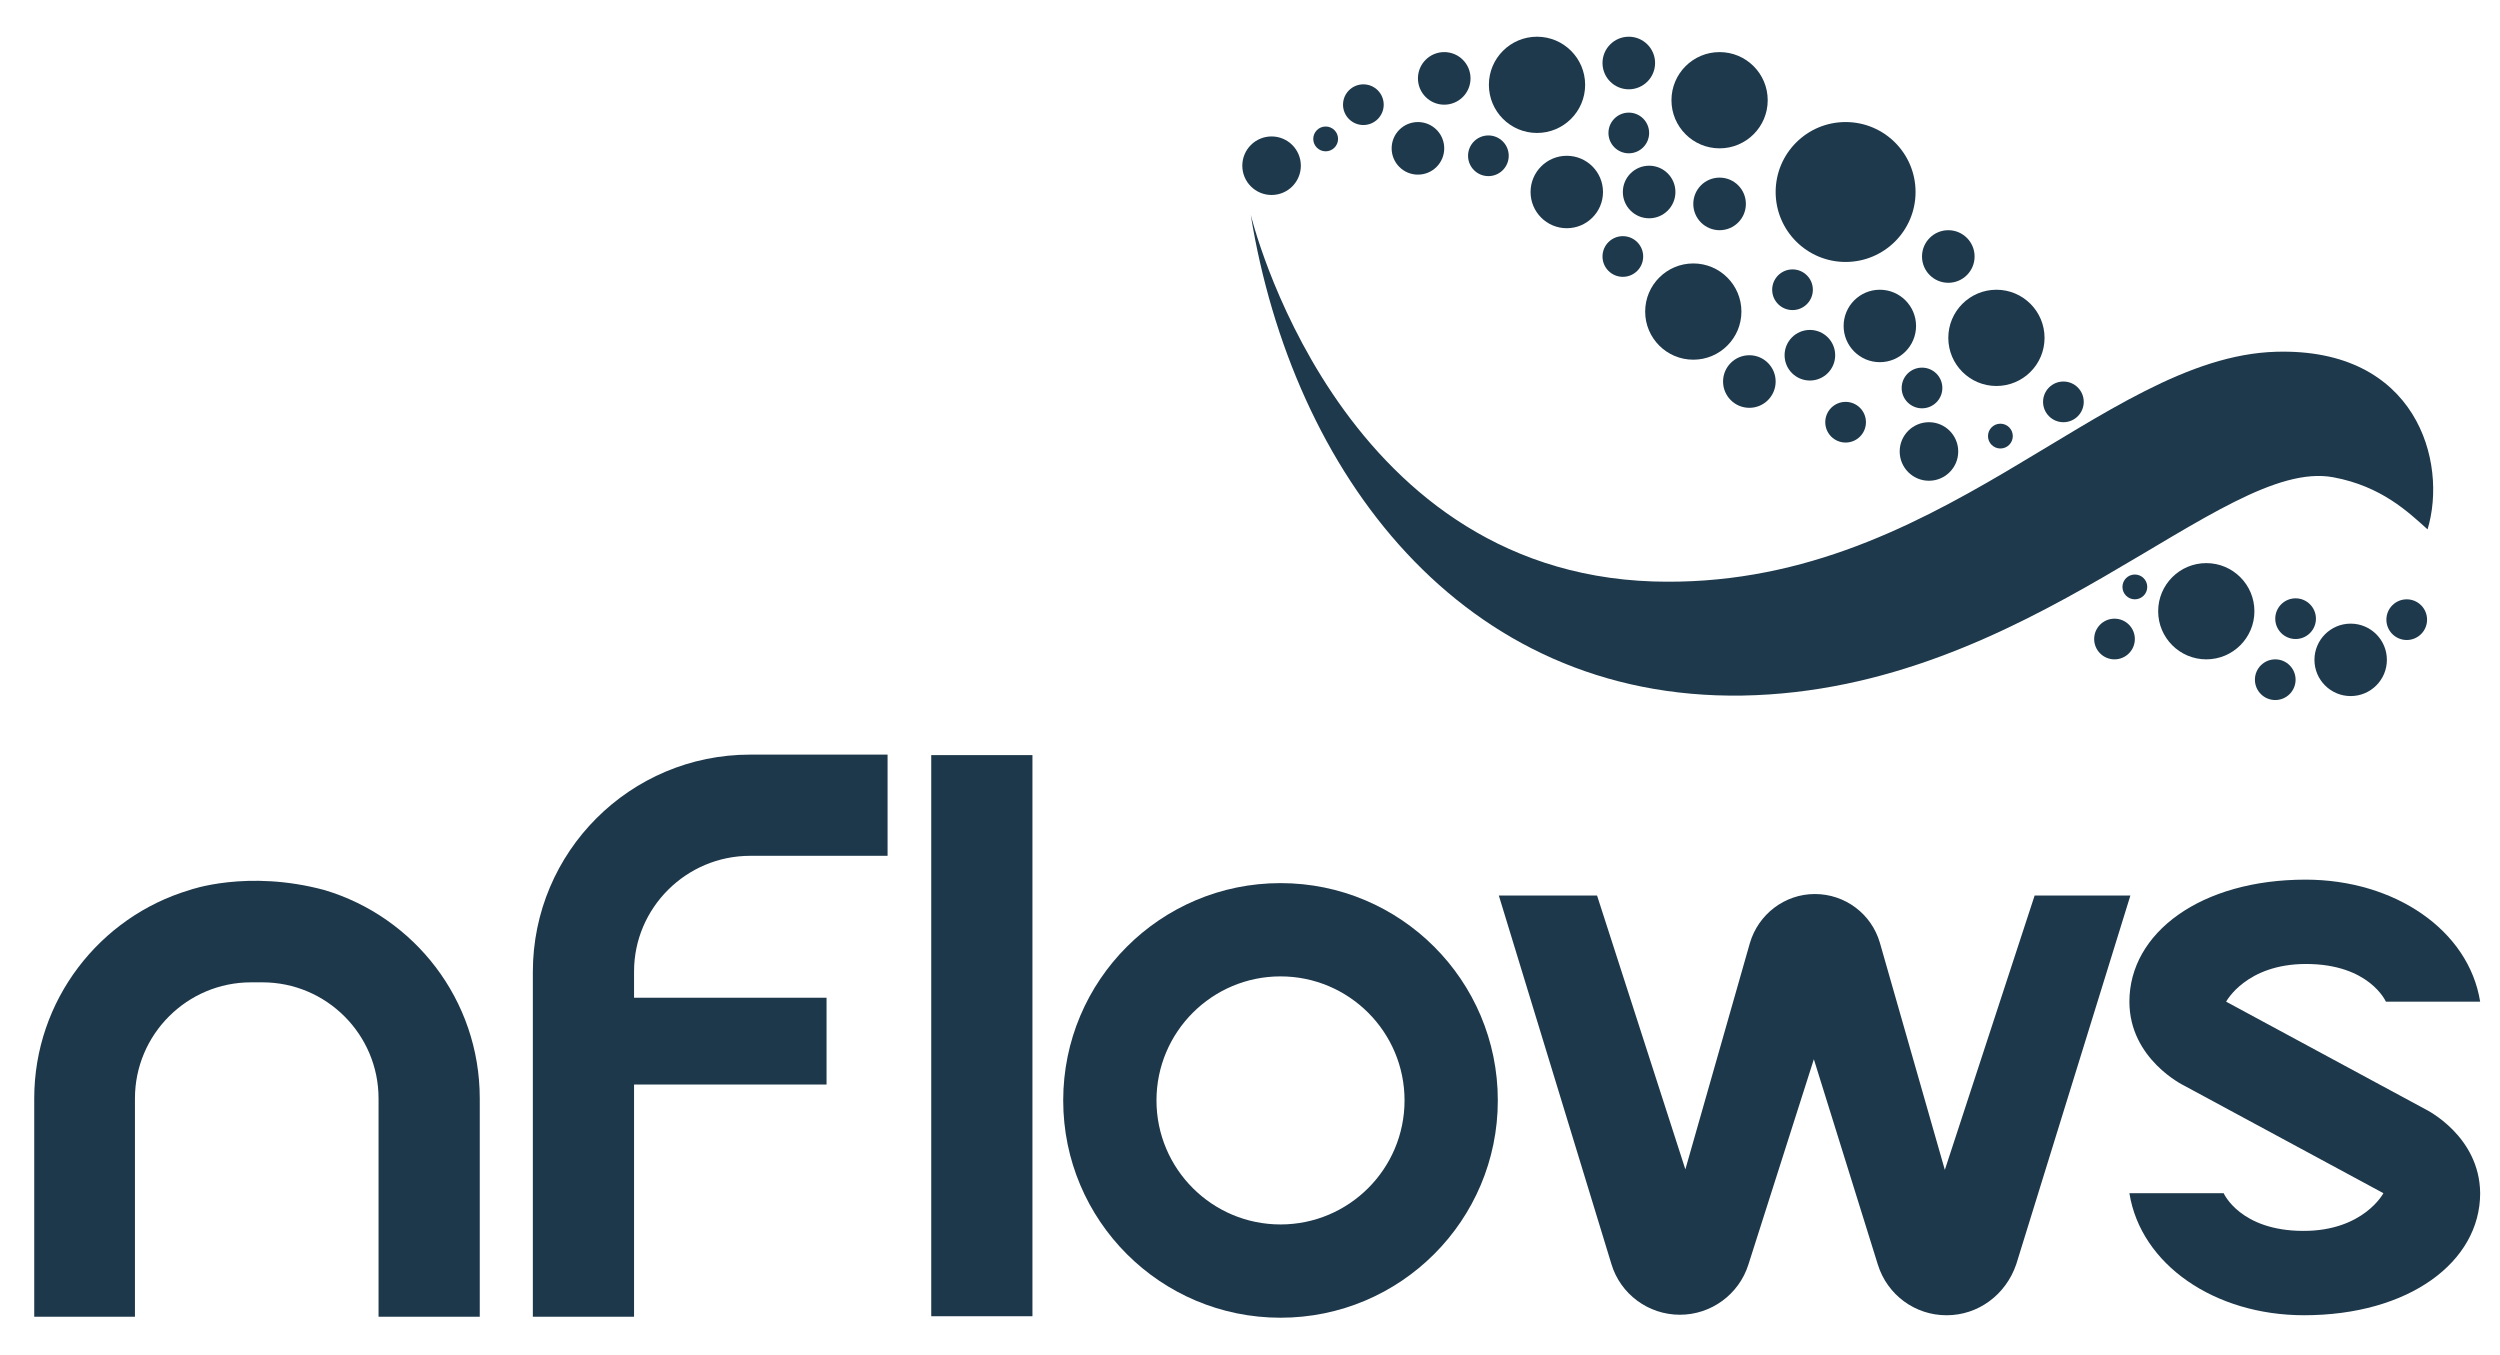
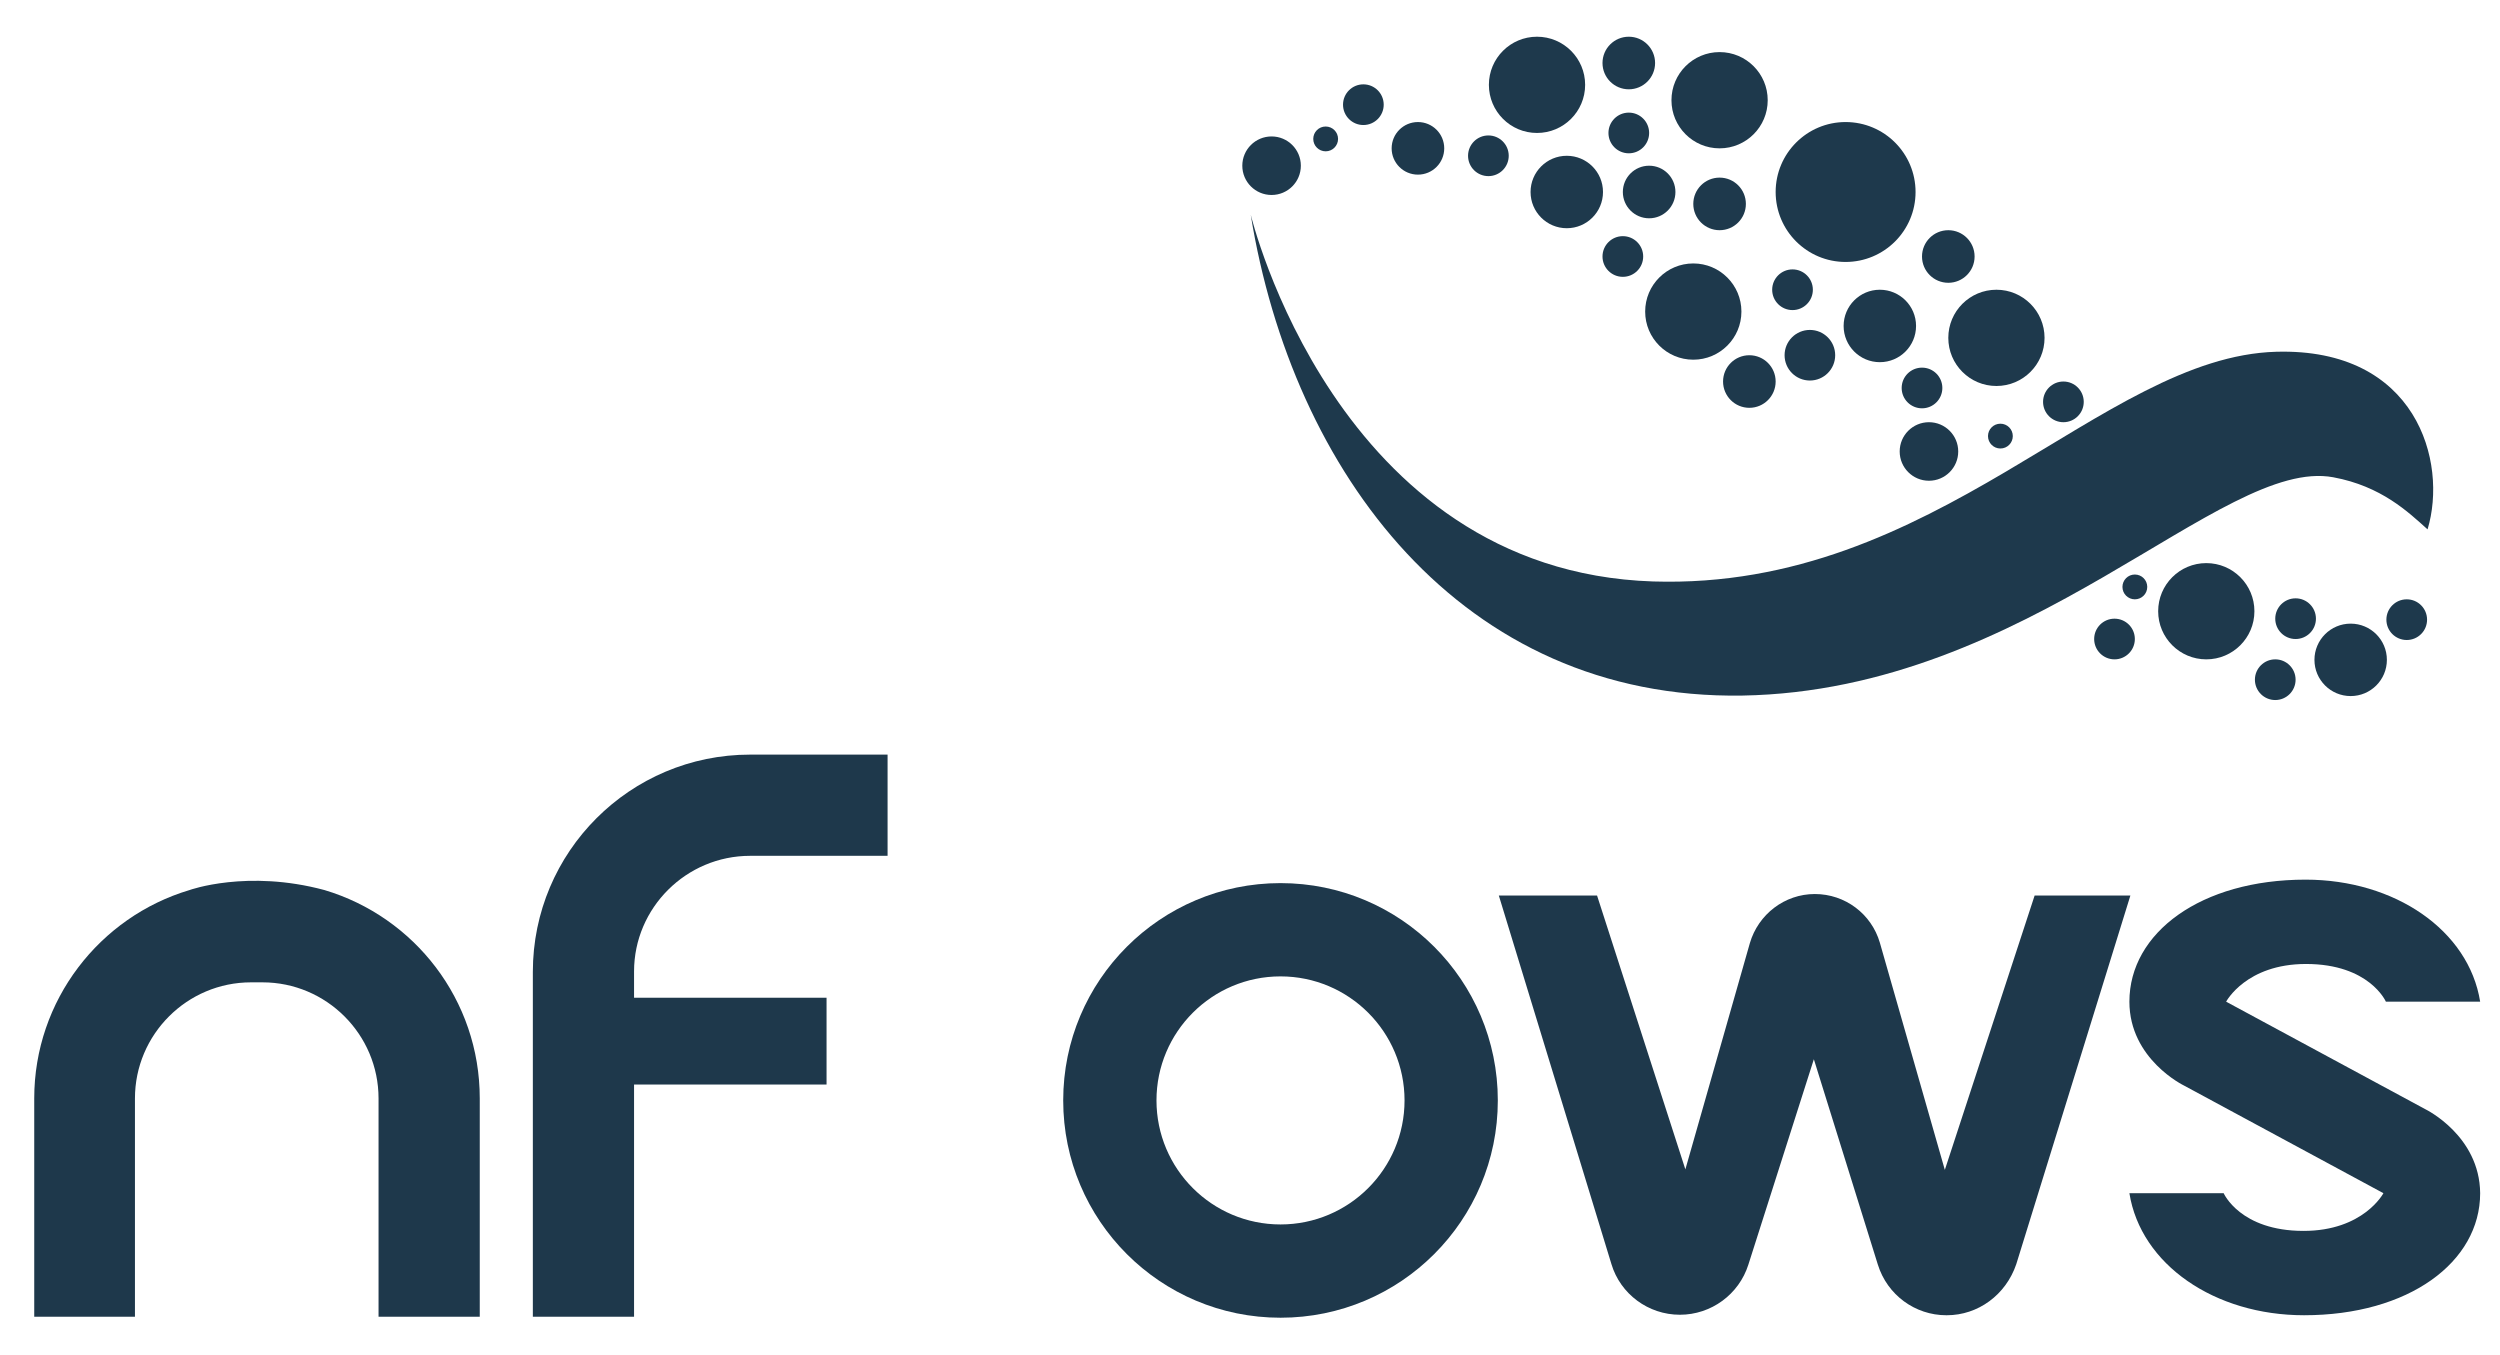
<svg xmlns="http://www.w3.org/2000/svg" version="1.1" id="Layer_1" x="0px" y="0px" viewBox="0 0 503.9 273.2" style="enable-background:new 0 0 503.9 273.2;" xml:space="preserve">
  <style type="text/css">
	.st0{fill:#1E384B;}
	.st1{fill:#1E394C;}
</style>
  <path class="st0" d="M65.4,179.4c18.1,5.4,31.3,22.1,31.3,42v44H76.3v-7v-37c0-12.9-10.5-23.4-23.4-23.4h-2.3  c-12.9,0-23.4,10.5-23.4,23.4v37v7H6.9v-44c0-19.8,13.2-36.6,31.3-42C38.2,179.4,49.8,175.2,65.4,179.4z" />
  <path class="st0" d="M488.9,223.6l-40.2-21.7c0,0,4-7.6,16.1-7.6c12.8,0,16.1,7.6,16.1,7.6h19c-2.3-14.4-17.2-24.6-35.2-24.6  c-21.1,0-35.5,10.7-35.5,24.6c0,11.6,11,16.9,11,16.9l40.2,21.7c0,0-4,7.6-16.1,7.6c-12.8,0-16.1-7.6-16.1-7.6h-19  c2.3,14.4,17.2,24.6,35.2,24.6c21.1,0,35.5-10.7,35.5-24.6C499.8,228.9,488.9,223.6,488.9,223.6" />
  <path class="st0" d="M392.4,265.1h-0.1c-6.3,0-11.9-4.1-13.8-10.2l-12.9-41.4l-13.2,41.4c-1.9,6-7.5,10.1-13.8,10.1l0,0  c-6.4,0-12-4.2-13.8-10.2l-22.7-74.3h19.8l17.8,55.2l13-45.6c1.7-5.8,7-9.9,13.1-9.9l0,0c6.1,0,11.4,4,13.1,9.8l13.1,45.8l18.1-55.3  h19.3l-23,74.3C404.3,261,398.7,265.1,392.4,265.1z" />
  <path class="st0" d="M258.1,178c-24.2,0-43.8,19.6-43.8,43.8s19.6,43.8,43.8,43.8c24.2,0,43.8-19.6,43.8-43.8S282.3,178,258.1,178z   M258.1,246.8c-13.8,0-25-11.2-25-25s11.2-25,25-25c13.8,0,25,11.2,25,25S271.9,246.8,258.1,246.8z" />
-   <rect x="187.7" y="152.2" class="st0" width="20.4" height="113.1" />
  <path class="st0" d="M151.2,172.5h27.7v-20.4h-27.7c-24.2,0-43.8,19.6-43.8,43.8v44h0v25.5h20.4v-25.5h0v-7v-14.3h38.8v-17.5h-38.8  v-5.3C127.8,183,138.3,172.5,151.2,172.5z" />
  <g>
    <circle class="st1" cx="372" cy="38.7" r="14.1" />
    <circle class="st1" cx="346.6" cy="20.2" r="9.7" />
    <circle class="st1" cx="346.6" cy="41.1" r="5.3" />
    <circle class="st1" cx="328.3" cy="26.8" r="4.1" />
    <circle class="st1" cx="309.8" cy="17.1" r="9.7" />
    <circle class="st1" cx="328.3" cy="12.7" r="5.3" />
    <circle class="st1" cx="392.7" cy="51.7" r="5.3" />
-     <circle class="st1" cx="291.1" cy="15.8" r="5.3" />
    <circle class="st1" cx="402.4" cy="68.1" r="9.7" />
    <circle class="st1" cx="285.8" cy="29.9" r="5.3" />
    <circle class="st1" cx="415.9" cy="81" r="4.1" />
    <circle class="st1" cx="332.4" cy="38.7" r="5.3" />
    <circle class="st1" cx="315.8" cy="38.7" r="7.3" />
    <circle class="st1" cx="300" cy="31.4" r="4.1" />
    <circle class="st1" cx="274.8" cy="21.1" r="4.1" />
    <circle class="st1" cx="327.1" cy="51.7" r="4.1" />
    <circle class="st1" cx="341.3" cy="62.8" r="9.7" />
    <circle class="st1" cx="378.9" cy="65.7" r="7.3" />
    <circle class="st1" cx="361.3" cy="58.4" r="4.1" />
    <circle class="st1" cx="352.6" cy="76.9" r="5.3" />
    <circle class="st1" cx="387.4" cy="78.2" r="4.1" />
    <circle class="st1" cx="388.8" cy="91" r="5.9" />
    <circle class="st1" cx="364.8" cy="71.6" r="5.1" />
-     <circle class="st1" cx="372" cy="85.1" r="4.1" />
    <circle class="st1" cx="473.8" cy="133" r="7.3" />
    <circle class="st1" cx="426.2" cy="128.8" r="4.1" />
    <circle class="st1" cx="462.7" cy="124.7" r="4.1" />
    <circle class="st1" cx="485.1" cy="124.9" r="4.1" />
    <circle class="st1" cx="458.6" cy="137" r="4.1" />
    <circle class="st1" cx="267.2" cy="28" r="2.5" />
    <circle class="st1" cx="256.3" cy="33.4" r="5.9" />
    <circle class="st1" cx="403.2" cy="87.9" r="2.5" />
    <circle class="st1" cx="444.7" cy="123.2" r="9.7" />
    <circle class="st1" cx="430.3" cy="118.3" r="2.5" />
    <path class="st1" d="M458.8,70.9c-35.3,1-68.3,48.1-125.6,46.3c-64.1-2.1-81.1-74.1-81.1-73.9c8.4,51.8,42.4,97.8,99.1,96.9   c58-1,96.6-48.2,119.1-44c9.7,1.8,15.1,7,19,10.5C493.4,93.1,487.1,70.1,458.8,70.9L458.8,70.9z" />
  </g>
</svg>